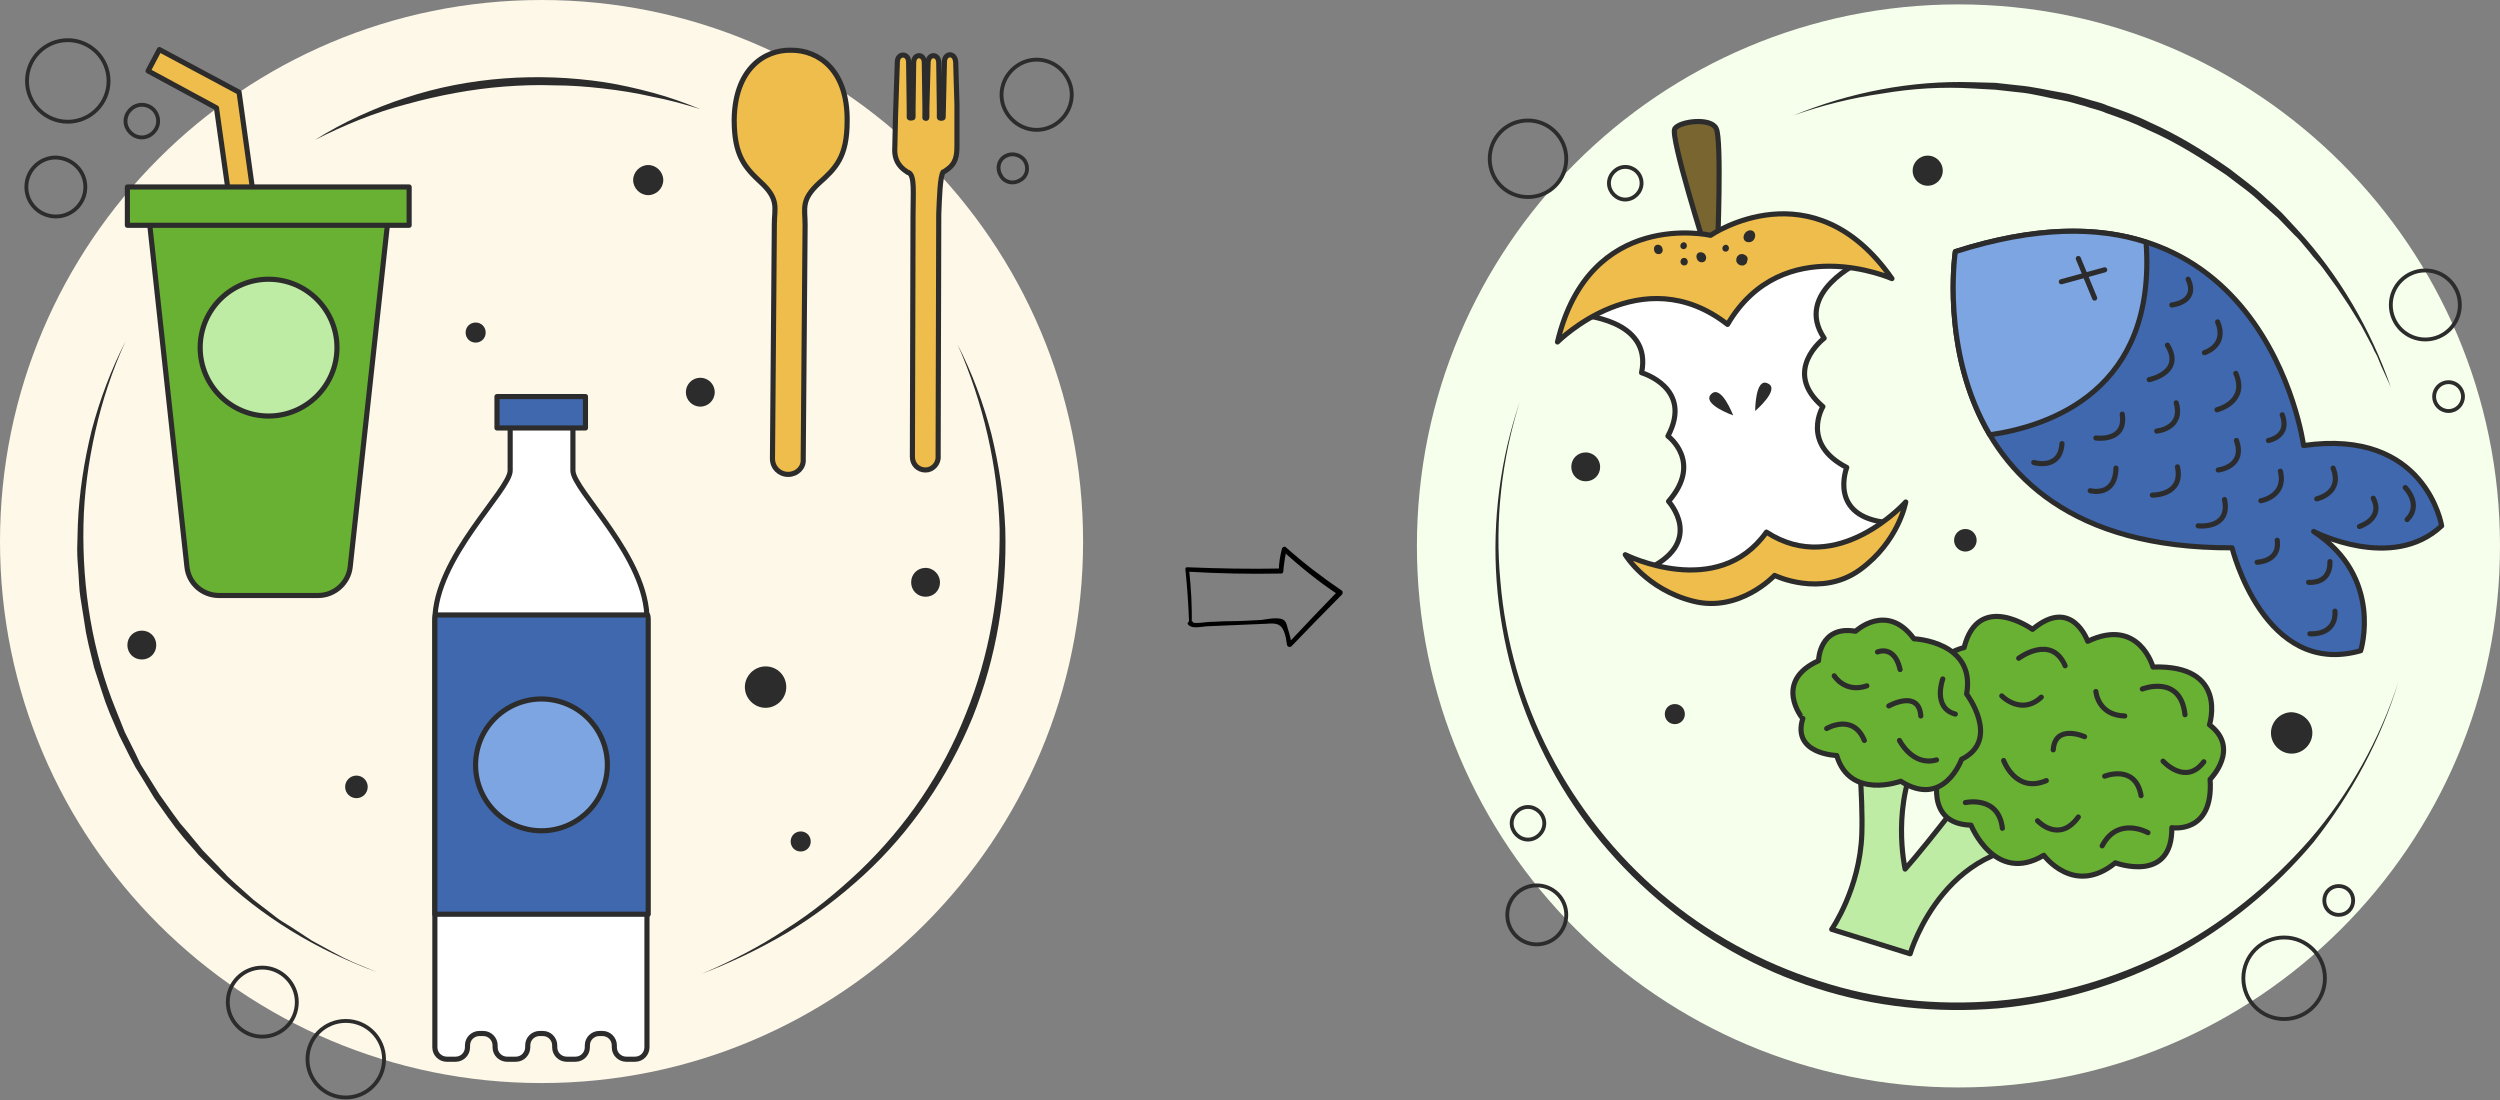
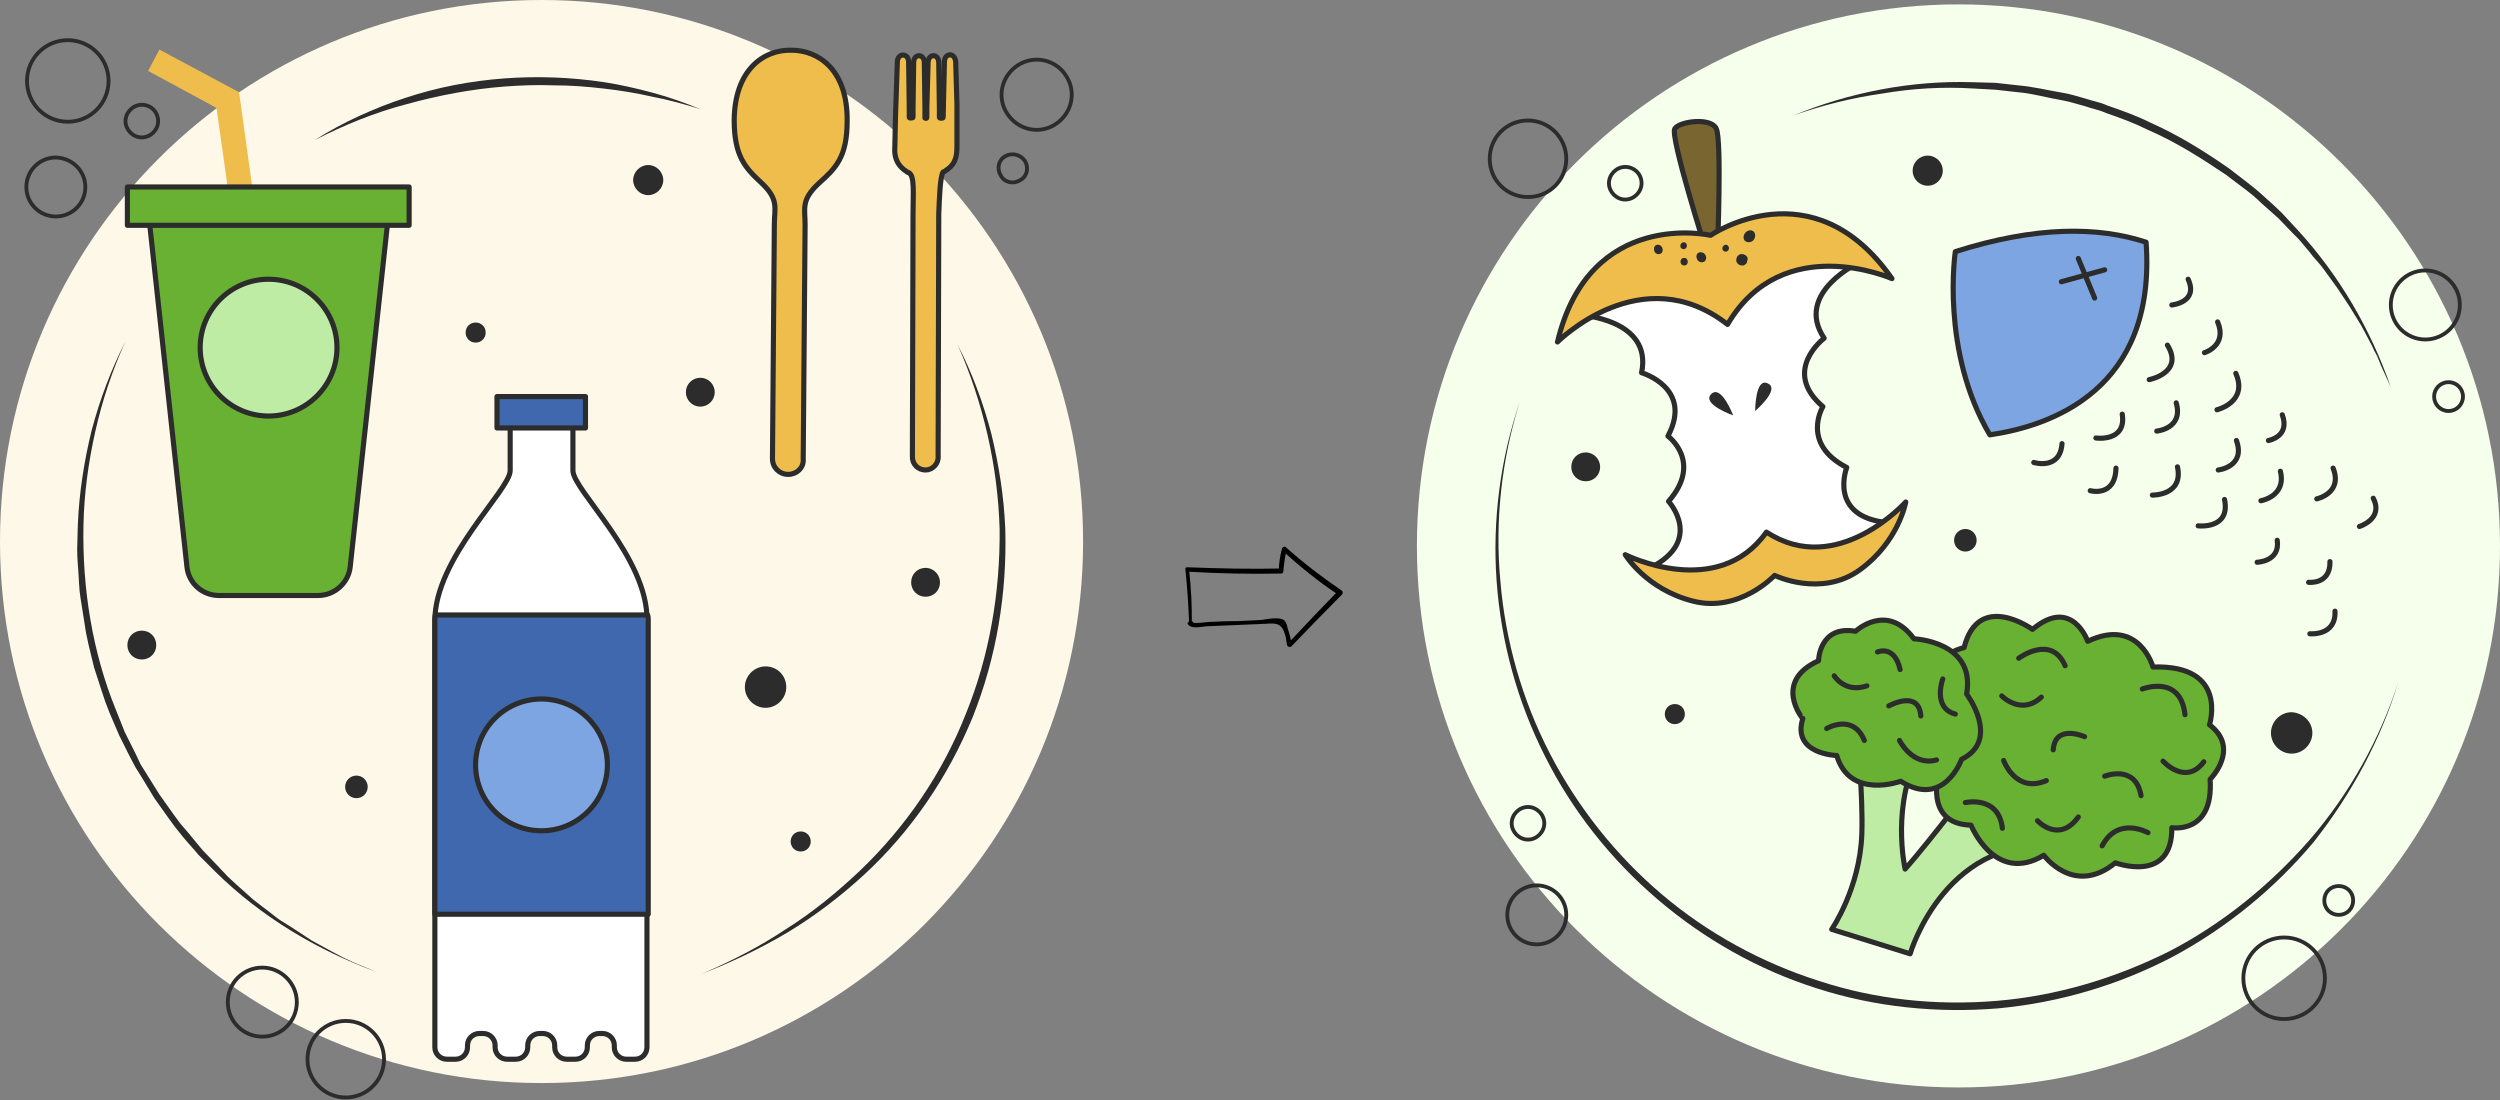
<svg xmlns="http://www.w3.org/2000/svg" width="625" height="275" viewBox="0 0 625 275" fill="none">
  <rect x="0" y="0" width="625" height="275" fill="#808080" stroke="none" />
  <g clip-path="url(#clip0_334_204)">
    <path d="M489.615 271.863C564.386 271.863 625 211.25 625 136.48C625 61.711 564.386 1.098 489.615 1.098C414.844 1.098 354.229 61.711 354.229 136.48C354.229 211.25 414.844 271.863 489.615 271.863Z" fill="#F6FFEB" />
    <path d="M489.615 251.626C553.209 251.626 604.763 200.074 604.763 136.48C604.763 72.887 553.209 21.335 489.615 21.335C426.02 21.335 374.467 72.887 374.467 136.48C374.467 200.074 426.02 251.626 489.615 251.626Z" fill="#F6FFEB" />
    <path d="M489.615 251.626C553.209 251.626 604.763 200.074 604.763 136.48C604.763 72.887 553.209 21.335 489.615 21.335C426.02 21.335 374.467 72.887 374.467 136.48C374.467 200.074 426.02 251.626 489.615 251.626Z" fill="#F6FFEB" />
    <path d="M599.586 170.522C595.193 184.954 587.82 198.602 578.407 210.525C568.681 222.134 556.601 232.017 543.11 239.233C529.618 246.292 514.715 250.685 499.498 252.096C484.281 253.351 468.75 251.783 454.16 247.077C424.981 237.821 399.881 216.329 386.232 189.033C379.33 175.385 375.251 160.482 374.153 145.265C373.055 130.049 375.094 114.675 379.957 100.399C375.408 114.832 373.682 130.205 375.094 145.265C376.349 160.325 380.585 175.071 387.487 188.406C394.39 201.74 403.959 213.819 415.412 223.545C426.864 233.272 440.355 240.645 454.631 245.194C468.907 249.9 484.124 251.469 499.184 250.214C514.244 248.959 528.834 244.567 542.325 237.821C555.66 230.919 567.583 221.192 577.466 209.897C587.349 198.446 594.879 184.954 599.586 170.522Z" fill="#2C2C2C" />
    <path d="M448.356 28.865C462.475 23.061 477.849 20.08 493.066 20.55L498.871 20.707L504.518 21.335C508.283 21.649 512.048 22.59 515.813 23.217C517.696 23.531 519.578 24.159 521.304 24.629C523.187 25.257 525.069 25.57 526.795 26.355C530.403 27.61 534.011 28.865 537.462 30.59C544.522 33.728 551.111 37.807 557.386 42.199C560.367 44.552 563.504 46.748 566.328 49.415C567.74 50.67 569.152 51.925 570.564 53.337L574.486 57.573C584.839 68.868 592.683 82.359 597.703 96.791L595.35 91.614L594.252 88.948C593.781 88.163 593.311 87.222 592.997 86.438L590.33 81.418C589.389 79.849 588.291 78.123 587.349 76.555L585.781 74.201C585.31 73.417 584.683 72.633 584.212 71.848L580.917 67.299C579.819 65.73 578.407 64.475 577.309 62.907C576.054 61.495 574.956 59.926 573.544 58.671L569.622 54.592C568.21 53.337 566.798 52.082 565.387 50.827C562.72 48.16 559.582 46.121 556.601 43.768C550.326 39.532 543.894 35.454 536.992 32.473C533.54 30.747 530.089 29.492 526.481 28.237C524.755 27.453 522.873 27.139 521.147 26.512C519.265 26.041 517.539 25.414 515.656 25.1C511.891 24.472 508.283 23.374 504.518 23.061L498.871 22.433L493.223 22.119C485.693 21.649 478.006 22.119 470.633 23.374C462.946 24.472 455.415 26.355 448.356 28.865Z" fill="#2C2C2C" />
    <path d="M461.691 116.871C450.082 110.91 455.729 101.654 455.729 101.654C445.219 92.713 456.043 84.555 456.043 84.555C448.356 73.103 465.142 65.416 465.142 65.416C444.277 50.67 430.786 76.398 430.786 76.398C430.786 76.398 408.823 57.259 394.861 78.751C394.861 78.751 413.216 79.692 410.392 93.183C410.392 93.183 423.413 96.948 416.981 109.027C416.981 109.027 425.766 115.459 417.137 125.342C417.137 125.342 426.079 135.068 412.588 141.971C412.588 141.971 429.217 154.991 442.552 137.578C461.377 148.873 472.045 130.676 472.045 130.676C456.827 129.264 461.691 116.871 461.691 116.871Z" fill="white" stroke="#2C2C2C" stroke-width="1.284" stroke-miterlimit="10" stroke-linecap="round" stroke-linejoin="round" />
    <path d="M426.55 62.749C426.55 62.749 417.451 34.042 418.706 32.159C419.961 30.277 427.805 29.335 429.06 32.159C430.472 34.983 429.374 62.279 429.374 62.279L426.55 62.749Z" fill="#786530" />
    <path d="M426.55 62.749C426.55 62.749 417.451 34.042 418.706 32.159C419.961 30.277 427.805 29.335 429.06 32.159C430.472 34.983 429.374 62.279 429.374 62.279L426.55 62.749Z" stroke="#2C2C2C" stroke-width="1.284" stroke-miterlimit="10" />
    <path d="M433.296 103.85C433.296 103.85 430.315 96.007 427.805 98.517C425.295 101.027 433.296 103.85 433.296 103.85Z" fill="#2C2C2C" />
    <path d="M438.787 102.752C438.787 102.752 438.787 94.281 441.924 95.85C445.219 97.262 438.787 102.752 438.787 102.752Z" fill="#2C2C2C" />
    <path d="M427.648 58.828C427.648 58.828 397.371 51.925 389.37 85.496C389.37 85.496 410.392 64.318 431.884 81.104C445.689 57.573 472.986 69.652 472.986 69.652C453.219 41.258 427.648 58.828 427.648 58.828Z" fill="#EEBD4C" stroke="#2C2C2C" stroke-width="1.284" stroke-miterlimit="10" stroke-linecap="round" stroke-linejoin="round" />
    <path d="M441.61 133.029C429.374 150.285 406.313 138.676 406.313 138.676C406.313 138.676 411.49 147.305 423.256 150.285C434.865 153.266 443.65 143.853 443.65 143.853C443.65 143.853 455.259 149.501 464.985 142.441C474.712 135.382 476.437 125.499 476.437 125.499C476.437 125.499 459.338 144.638 441.61 133.029Z" fill="#EEBD4C" stroke="#2C2C2C" stroke-width="1.284" stroke-miterlimit="10" stroke-linecap="round" stroke-linejoin="round" />
    <path d="M431.413 62.907C432.512 62.907 432.512 61.181 431.413 61.181C430.315 61.338 430.315 62.907 431.413 62.907Z" fill="#2C2C2C" />
    <path d="M437.218 60.553C439.1 60.553 439.414 57.573 437.531 57.573C435.649 57.73 435.178 60.553 437.218 60.553Z" fill="#2C2C2C" />
    <path d="M436.747 65.416C436.904 65.103 436.904 64.946 436.904 64.632C436.904 64.318 436.747 64.161 436.59 64.005C436.433 63.848 436.276 63.691 436.119 63.691C435.963 63.691 435.963 63.534 435.806 63.534C435.649 63.534 435.492 63.534 435.178 63.534C435.021 63.534 434.864 63.534 434.864 63.691C434.708 63.691 434.708 63.848 434.551 63.848C434.394 64.005 434.237 64.161 434.237 64.318C434.237 64.475 434.08 64.475 434.08 64.632C434.08 64.789 434.08 64.946 434.08 65.26C434.08 65.416 434.08 65.573 434.237 65.573C434.237 65.73 434.394 65.73 434.394 65.887C434.551 66.044 434.708 66.201 434.864 66.201C435.021 66.201 435.021 66.358 435.178 66.358C435.335 66.358 435.492 66.358 435.806 66.358C435.963 66.358 436.119 66.358 436.119 66.201C436.276 66.201 436.276 66.044 436.433 66.044C436.59 65.887 436.747 65.73 436.747 65.416Z" fill="#2C2C2C" />
    <path d="M420.903 62.279C422.001 62.279 422.001 60.553 420.903 60.553C419.805 60.71 419.805 62.279 420.903 62.279Z" fill="#2C2C2C" />
    <path d="M425.452 65.573C427.021 65.573 426.864 63.063 425.138 63.063C423.57 63.063 423.883 65.573 425.452 65.573Z" fill="#2C2C2C" />
    <path d="M414.627 63.534C416.196 63.534 415.882 61.181 414.471 61.181C413.059 61.181 413.216 63.534 414.627 63.534Z" fill="#2C2C2C" />
    <path d="M421.059 66.358C422.314 66.358 422.158 64.475 421.059 64.475C419.804 64.475 419.804 66.358 421.059 66.358Z" fill="#2C2C2C" />
-     <path d="M488.83 62.907C488.83 62.907 477.535 137.265 558.013 136.951C558.013 136.951 566.014 169.581 590.173 162.678C590.173 162.678 595.978 144.324 578.407 132.872C578.407 132.872 598.017 143.069 610.41 131.46C610.41 131.46 606.488 106.988 575.897 111.381C575.897 111.381 566.014 38.12 488.83 62.907Z" fill="#3F68AE" stroke="#2C2C2C" stroke-width="1.284" stroke-miterlimit="10" stroke-linecap="round" stroke-linejoin="round" />
    <path d="M536.521 60.554C524.598 56.632 509.068 56.475 488.83 62.907C488.83 62.907 485.065 87.693 497.459 108.714C512.519 106.518 539.188 97.576 536.521 60.554Z" fill="#7CA5E2" stroke="#2C2C2C" stroke-width="1.284" stroke-miterlimit="10" stroke-linecap="round" stroke-linejoin="round" />
    <path d="M508.44 115.616C508.44 115.616 515.029 117.656 515.499 110.91" stroke="#2C2C2C" stroke-width="1.284" stroke-miterlimit="10" stroke-linecap="round" stroke-linejoin="round" />
    <path d="M523.971 109.498C523.971 109.498 531.658 110.596 530.56 103.537" stroke="#2C2C2C" stroke-width="1.284" stroke-miterlimit="10" stroke-linecap="round" stroke-linejoin="round" />
    <path d="M537.305 94.909C537.305 94.909 546.09 93.183 541.855 86.281" stroke="#2C2C2C" stroke-width="1.284" stroke-miterlimit="10" stroke-linecap="round" stroke-linejoin="round" />
    <path d="M542.953 76.241C542.953 76.241 549.699 75.613 547.032 69.809" stroke="#2C2C2C" stroke-width="1.284" stroke-miterlimit="10" stroke-linecap="round" stroke-linejoin="round" />
    <path d="M522.559 122.676C522.559 122.676 528.834 124.401 528.991 117.028" stroke="#2C2C2C" stroke-width="1.284" stroke-miterlimit="10" stroke-linecap="round" stroke-linejoin="round" />
    <path d="M539.188 107.772C539.188 107.772 545.934 107.145 544.051 100.713" stroke="#2C2C2C" stroke-width="1.284" stroke-miterlimit="10" stroke-linecap="round" stroke-linejoin="round" />
    <path d="M551.11 88.163C551.11 88.163 556.915 86.438 554.405 80.477" stroke="#2C2C2C" stroke-width="1.284" stroke-miterlimit="10" stroke-linecap="round" stroke-linejoin="round" />
    <path d="M538.09 123.774C538.09 123.774 545.934 123.931 544.365 116.714" stroke="#2C2C2C" stroke-width="1.284" stroke-miterlimit="10" stroke-linecap="round" stroke-linejoin="round" />
    <path d="M554.248 102.439C554.248 102.439 562.092 100.556 558.954 93.34" stroke="#2C2C2C" stroke-width="1.284" stroke-miterlimit="10" stroke-linecap="round" stroke-linejoin="round" />
    <path d="M554.562 117.499C554.562 117.499 561.465 116.714 559.111 110.126" stroke="#2C2C2C" stroke-width="1.284" stroke-miterlimit="10" stroke-linecap="round" stroke-linejoin="round" />
    <path d="M549.542 131.461C549.542 131.461 557.7 132.402 556.131 124.872" stroke="#2C2C2C" stroke-width="1.284" stroke-miterlimit="10" stroke-linecap="round" stroke-linejoin="round" />
    <path d="M567.112 110.126C567.112 110.126 572.603 109.184 570.564 103.694" stroke="#2C2C2C" stroke-width="1.284" stroke-miterlimit="10" stroke-linecap="round" stroke-linejoin="round" />
    <path d="M565.229 125.186C565.229 125.186 571.661 124.087 570.093 117.812" stroke="#2C2C2C" stroke-width="1.284" stroke-miterlimit="10" stroke-linecap="round" stroke-linejoin="round" />
    <path d="M564.289 140.559C564.289 140.559 570.093 140.402 569.309 135.069" stroke="#2C2C2C" stroke-width="1.284" stroke-miterlimit="10" stroke-linecap="round" stroke-linejoin="round" />
    <path d="M577.152 145.579C577.152 145.579 582.643 146.207 582.486 140.402" stroke="#2C2C2C" stroke-width="1.284" stroke-miterlimit="10" stroke-linecap="round" stroke-linejoin="round" />
    <path d="M577.466 158.443C577.466 158.443 584.055 159.07 583.741 152.795" stroke="#2C2C2C" stroke-width="1.284" stroke-miterlimit="10" stroke-linecap="round" stroke-linejoin="round" />
    <path d="M579.192 124.715C579.192 124.715 585.781 123.303 583.271 117.028" stroke="#2C2C2C" stroke-width="1.284" stroke-miterlimit="10" stroke-linecap="round" stroke-linejoin="round" />
    <path d="M589.859 131.617C589.859 131.617 595.978 129.735 593.311 124.558" stroke="#2C2C2C" stroke-width="1.284" stroke-miterlimit="10" stroke-linecap="round" stroke-linejoin="round" />
-     <path d="M601.312 121.891C601.312 121.891 605.547 126.127 601.782 129.892" stroke="#2C2C2C" stroke-width="1.284" stroke-miterlimit="10" stroke-linecap="round" stroke-linejoin="round" />
    <path d="M515.342 70.436L526.167 67.456" stroke="#2C2C2C" stroke-width="1.284" stroke-miterlimit="10" stroke-linecap="round" stroke-linejoin="round" />
    <path d="M519.578 64.632L523.657 74.515" stroke="#2C2C2C" stroke-width="1.284" stroke-miterlimit="10" stroke-linecap="round" stroke-linejoin="round" />
    <path d="M464.358 184.641C464.358 184.641 465.77 198.916 465.456 208.485C464.985 222.133 457.926 232.33 457.926 232.33L477.535 238.448C477.535 238.448 486.634 207.074 517.069 211.78L494.635 194.21C494.635 194.21 482.399 210.368 476.28 217.27C476.28 217.27 472.515 200.799 480.359 186.994L464.358 184.641Z" fill="#BFECA4" stroke="#2C2C2C" stroke-width="1.284" stroke-miterlimit="10" stroke-linecap="round" stroke-linejoin="round" />
    <path d="M538.247 166.757C538.247 166.757 534.796 154.207 521.932 160.325C521.932 160.325 518.01 149.03 508.127 157.345C508.127 157.345 494.635 147.618 491.027 161.894C491.027 161.894 477.692 164.875 484.752 177.268C484.752 177.268 472.515 184.17 484.752 193.112C484.752 193.112 480.83 205.976 492.753 206.289C492.753 206.289 498.714 221.192 510.95 213.819C510.95 213.819 518.481 224.173 528.834 215.702C528.834 215.702 543.11 221.035 542.953 206.917C542.953 206.917 553.464 208.642 552.523 194.837C552.523 194.837 560.21 187.151 552.366 181.189C552.366 181.189 557.229 166.13 538.247 166.757Z" fill="#69B133" stroke="#2C2C2C" stroke-width="1.284" stroke-miterlimit="10" stroke-linecap="round" stroke-linejoin="round" />
    <path d="M504.675 164.561C504.675 164.561 512.833 158.443 516.284 166.443" stroke="#2C2C2C" stroke-width="1.284" stroke-miterlimit="10" stroke-linecap="round" stroke-linejoin="round" />
    <path d="M535.58 172.248C535.58 172.248 545.15 168.483 546.248 178.68" stroke="#2C2C2C" stroke-width="1.284" stroke-miterlimit="10" stroke-linecap="round" stroke-linejoin="round" />
-     <path d="M523.971 172.875C523.971 172.875 524.442 178.836 531.188 178.993" stroke="#2C2C2C" stroke-width="1.284" stroke-miterlimit="10" stroke-linecap="round" stroke-linejoin="round" />
    <path d="M500.439 173.973C500.439 173.973 505.303 178.993 510.323 174.287" stroke="#2C2C2C" stroke-width="1.284" stroke-miterlimit="10" stroke-linecap="round" stroke-linejoin="round" />
    <path d="M521.148 184.17C521.148 184.17 513.774 180.876 513.304 187.464" stroke="#2C2C2C" stroke-width="1.284" stroke-miterlimit="10" stroke-linecap="round" stroke-linejoin="round" />
    <path d="M500.91 190.131C500.91 190.131 503.891 198.445 511.578 195.151" stroke="#2C2C2C" stroke-width="1.284" stroke-miterlimit="10" stroke-linecap="round" stroke-linejoin="round" />
    <path d="M491.341 200.642C491.341 200.642 499.655 198.759 500.597 207.074" stroke="#2C2C2C" stroke-width="1.284" stroke-miterlimit="10" stroke-linecap="round" stroke-linejoin="round" />
    <path d="M509.382 205.191C509.382 205.191 514.716 210.995 519.579 204.25" stroke="#2C2C2C" stroke-width="1.284" stroke-miterlimit="10" stroke-linecap="round" stroke-linejoin="round" />
    <path d="M526.167 194.053C526.167 194.053 533.855 190.916 535.266 198.916" stroke="#2C2C2C" stroke-width="1.284" stroke-miterlimit="10" stroke-linecap="round" stroke-linejoin="round" />
    <path d="M540.757 190.288C540.757 190.288 546.405 196.563 550.954 190.445" stroke="#2C2C2C" stroke-width="1.284" stroke-miterlimit="10" stroke-linecap="round" stroke-linejoin="round" />
    <path d="M536.992 208.172C536.992 208.172 529.462 203.936 525.54 211.466" stroke="#2C2C2C" stroke-width="1.284" stroke-miterlimit="10" stroke-linecap="round" stroke-linejoin="round" />
    <path d="M454.631 165.188C454.631 165.188 454.788 156.247 463.887 157.815C463.887 157.815 471.731 150.442 478.477 159.698C478.477 159.698 494.008 160.325 491.654 173.503C491.654 173.503 500.283 184.954 490.399 189.818C490.399 189.818 486.007 202.211 475.182 195.308C475.182 195.308 462.475 200.014 459.181 188.876C459.181 188.876 447.886 188.563 450.709 179.621C450.553 179.621 443.179 170.365 454.631 165.188Z" fill="#69B133" stroke="#2C2C2C" stroke-width="1.284" stroke-miterlimit="10" stroke-linecap="round" stroke-linejoin="round" />
    <path d="M469.378 162.992C469.378 162.992 473.614 161.11 475.025 167.384" stroke="#2C2C2C" stroke-width="1.284" stroke-miterlimit="10" stroke-linecap="round" stroke-linejoin="round" />
    <path d="M485.693 169.738C485.693 169.738 483.026 176.954 488.831 178.522" stroke="#2C2C2C" stroke-width="1.284" stroke-miterlimit="10" stroke-linecap="round" stroke-linejoin="round" />
    <path d="M472.202 176.483C472.202 176.483 479.732 172.247 480.202 178.993" stroke="#2C2C2C" stroke-width="1.284" stroke-miterlimit="10" stroke-linecap="round" stroke-linejoin="round" />
    <path d="M458.553 168.953C458.553 168.953 461.22 173.346 466.711 171.463" stroke="#2C2C2C" stroke-width="1.284" stroke-miterlimit="10" stroke-linecap="round" stroke-linejoin="round" />
    <path d="M456.671 182.131C456.671 182.131 463.26 178.209 466.084 185.111" stroke="#2C2C2C" stroke-width="1.284" stroke-miterlimit="10" stroke-linecap="round" stroke-linejoin="round" />
    <path d="M474.869 185.111C474.869 185.111 478.163 191.7 484.124 189.974" stroke="#2C2C2C" stroke-width="1.284" stroke-miterlimit="10" stroke-linecap="round" stroke-linejoin="round" />
    <path d="M410.392 45.807C410.392 48.004 408.509 49.886 406.313 49.886C404.116 49.886 402.234 48.004 402.234 45.807C402.234 43.611 404.116 41.728 406.313 41.728C408.509 41.728 410.392 43.454 410.392 45.807Z" stroke="#2C2C2C" stroke-width="0.963" stroke-miterlimit="10" />
    <path d="M606.331 84.869C611.097 84.869 614.96 81.006 614.96 76.241C614.96 71.476 611.097 67.613 606.331 67.613C601.566 67.613 597.703 71.476 597.703 76.241C597.703 81.006 601.566 84.869 606.331 84.869Z" stroke="#2C2C2C" stroke-width="0.963" stroke-miterlimit="10" />
    <path d="M588.291 225.114C588.291 227.154 586.722 228.722 584.682 228.722C582.643 228.722 581.074 227.154 581.074 225.114C581.074 223.075 582.643 221.506 584.682 221.506C586.722 221.506 588.291 223.075 588.291 225.114Z" stroke="#2C2C2C" stroke-width="0.963" stroke-miterlimit="10" />
    <path d="M391.566 228.722C391.566 232.801 388.272 236.095 384.193 236.095C380.114 236.095 376.82 232.801 376.82 228.722C376.82 224.643 380.114 221.349 384.193 221.349C388.272 221.349 391.566 224.643 391.566 228.722Z" stroke="#2C2C2C" stroke-width="0.963" stroke-miterlimit="10" />
    <path d="M386.076 205.819C386.076 208.015 384.193 209.897 381.997 209.897C379.801 209.897 377.918 208.015 377.918 205.819C377.918 203.622 379.801 201.74 381.997 201.74C384.193 201.74 386.076 203.622 386.076 205.819Z" stroke="#2C2C2C" stroke-width="0.963" stroke-miterlimit="10" />
    <path d="M612.136 102.753C614.129 102.753 615.744 101.137 615.744 99.144C615.744 97.152 614.129 95.536 612.136 95.536C610.143 95.536 608.528 97.152 608.528 99.144C608.528 101.137 610.143 102.753 612.136 102.753Z" stroke="#2C2C2C" stroke-width="0.963" stroke-miterlimit="10" />
    <path d="M391.566 39.689C391.566 45.023 387.331 49.258 381.997 49.258C376.663 49.258 372.427 45.023 372.427 39.689C372.427 34.355 376.663 30.12 381.997 30.12C387.174 30.12 391.566 34.355 391.566 39.689Z" stroke="#2C2C2C" stroke-width="0.963" stroke-miterlimit="10" />
    <path d="M571.034 254.763C576.666 254.763 581.231 250.198 581.231 244.566C581.231 238.935 576.666 234.37 571.034 234.37C565.402 234.37 560.837 238.935 560.837 244.566C560.837 250.198 565.402 254.763 571.034 254.763Z" stroke="#2C2C2C" stroke-width="0.963" stroke-miterlimit="10" />
    <path d="M421.216 178.523C421.216 179.935 420.118 181.033 418.706 181.033C417.294 181.033 416.196 179.935 416.196 178.523C416.196 177.111 417.294 176.013 418.706 176.013C420.118 176.013 421.216 177.111 421.216 178.523Z" fill="#2C2C2C" />
    <path d="M481.928 46.435C484.007 46.435 485.693 44.749 485.693 42.67C485.693 40.59 484.007 38.905 481.928 38.905C479.848 38.905 478.163 40.59 478.163 42.67C478.163 44.749 479.848 46.435 481.928 46.435Z" fill="#2C2C2C" />
    <path d="M578.094 183.229C578.094 186.053 575.741 188.406 572.917 188.406C570.093 188.406 567.74 186.053 567.74 183.229C567.74 180.405 570.093 178.052 572.917 178.052C575.741 178.209 578.094 180.405 578.094 183.229Z" fill="#2C2C2C" />
    <path d="M400.038 116.714C400.038 118.754 398.469 120.322 396.429 120.322C394.39 120.322 392.821 118.754 392.821 116.714C392.821 114.675 394.39 113.106 396.429 113.106C398.469 113.106 400.038 114.832 400.038 116.714Z" fill="#2C2C2C" />
    <path d="M491.34 137.892C492.9 137.892 494.164 136.628 494.164 135.069C494.164 133.509 492.9 132.245 491.34 132.245C489.781 132.245 488.517 133.509 488.517 135.069C488.517 136.628 489.781 137.892 491.34 137.892Z" fill="#2C2C2C" />
    <path d="M135.385 270.764C210.157 270.764 270.771 210.152 270.771 135.382C270.771 60.613 210.157 0 135.385 0C60.614 0 0 60.613 0 135.382C0 210.152 60.614 270.764 135.385 270.764Z" fill="#FDF8E8" />
    <path d="M135.385 250.528C198.98 250.528 250.533 198.975 250.533 135.382C250.533 71.789 198.98 20.237 135.385 20.237C71.791 20.237 20.237 71.789 20.237 135.382C20.237 198.975 71.791 250.528 135.385 250.528Z" fill="#FDF8E8" />
    <path d="M135.385 250.528C198.98 250.528 250.533 198.975 250.533 135.382C250.533 71.789 198.98 20.237 135.385 20.237C71.791 20.237 20.237 71.789 20.237 135.382C20.237 198.975 71.791 250.528 135.385 250.528Z" fill="#FDF8E8" />
    <path d="M239.395 86.124C243.003 93.183 245.827 100.713 247.867 108.557C249.749 116.4 251.004 124.244 251.318 132.245C251.788 148.246 249.122 164.404 243.16 179.307C237.042 194.21 227.786 207.858 216.02 218.682C210.059 224.173 203.627 229.036 196.881 233.115C189.979 237.193 182.762 240.645 175.389 243.468C182.762 240.331 189.822 236.723 196.411 232.33C203.156 228.095 209.275 223.075 215.079 217.584C226.531 206.603 235.63 193.269 241.435 178.523C247.396 163.933 250.063 147.932 249.906 132.245C249.435 116.4 245.827 100.713 239.395 86.124Z" fill="#2C2C2C" />
    <path d="M78.752 34.983C82.204 32.787 85.969 30.747 89.734 29.022C93.499 27.296 97.421 25.727 101.343 24.472C109.344 21.805 117.658 20.237 125.973 19.609C134.287 18.982 142.758 19.295 151.073 20.55C155.152 21.178 159.231 22.119 163.309 23.217C167.388 24.315 171.31 25.727 175.075 27.296C171.153 26.041 167.074 24.943 162.996 24.159C158.917 23.217 154.838 22.59 150.759 22.119C146.68 21.648 142.602 21.335 138.366 21.335C134.287 21.178 130.051 21.335 125.973 21.648C117.815 22.276 109.657 23.845 101.657 26.041C93.813 28.08 86.126 31.218 78.752 34.983Z" fill="#2C2C2C" />
    <path d="M94.126 242.998C79.223 237.507 65.261 229.193 53.809 217.898L49.573 213.662C48.318 212.093 46.906 210.682 45.651 209.113L43.769 206.76L42.043 204.407L38.592 199.544L35.454 194.367L33.886 191.857L32.474 189.19L29.807 183.856L27.453 178.366L26.355 175.542C26.042 174.601 25.728 173.659 25.414 172.718L23.532 166.914C23.061 165.031 22.59 162.992 22.12 161.109L21.492 158.129C21.335 157.188 21.178 156.09 21.022 155.148L20.08 149.187C19.767 147.148 19.767 145.265 19.61 143.226C19.453 141.186 19.296 139.304 19.296 137.265L19.453 131.303C19.767 123.303 21.022 115.302 22.904 107.615C24.944 99.929 27.767 92.399 31.375 85.339C28.081 92.556 25.571 100.085 23.845 107.772C22.12 115.459 21.022 123.303 20.865 131.303C20.551 146.991 23.061 162.992 29.022 177.581L31.219 183.072L33.886 188.406L35.141 191.072L36.709 193.582L39.847 198.602L43.298 203.465L45.024 205.819L46.906 208.015L50.671 212.564L54.75 216.8C55.378 217.584 56.162 218.212 56.79 218.996L58.986 221.035C60.398 222.29 61.967 223.702 63.379 224.957L68.085 228.565C68.869 229.193 69.654 229.82 70.438 230.291L72.948 231.86L77.968 235.154L83.145 237.978L85.812 239.39L88.479 240.645L94.126 242.998Z" fill="#2C2C2C" />
    <path fill-rule="evenodd" clip-rule="evenodd" d="M231.395 117.498C229.512 117.498 228.1 116.087 228.1 114.204L228.257 53.808C228.257 48.16 228.728 43.925 227.159 43.14H227.002L225.904 42.356C224.021 40.787 223.551 38.905 223.708 36.708L223.865 29.492C223.865 29.492 223.865 29.492 223.865 29.335L224.335 15.53C224.335 13.177 227.159 13.177 227.159 15.53L227.316 26.982V29.335C227.316 29.649 228.257 29.492 228.257 29.335V26.982L228.414 15.687C228.414 13.334 231.081 13.334 231.081 15.687L231.238 26.982V29.335V29.492C231.395 29.649 231.708 29.649 231.708 29.335V26.982L232.022 15.687C232.022 13.334 234.689 13.334 234.689 15.687L234.846 26.982V29.335C234.846 29.649 235.787 29.649 235.787 29.335L236.101 15.53C236.101 13.177 238.768 13.02 238.925 15.53L239.239 26.041V28.865V29.178V29.335V31.061V36.551C239.239 38.905 238.925 40.787 237.042 42.199L235.944 42.983H235.787C235.003 44.081 234.846 49.729 234.689 53.494L234.532 114.047C234.689 115.93 233.12 117.498 231.395 117.498Z" fill="#EEBD4C" stroke="#2C2C2C" stroke-width="1.284" stroke-miterlimit="10" stroke-linecap="round" stroke-linejoin="round" />
    <path fill-rule="evenodd" clip-rule="evenodd" d="M197.038 118.597C194.842 118.597 193.116 116.871 193.116 114.675L193.587 56.004C193.587 52.082 194.842 49.886 190.293 45.65C186.214 41.885 183.547 38.905 183.547 29.963C183.704 17.413 190.92 12.393 197.823 12.55C204.725 12.55 211.942 17.57 211.785 30.277C211.785 39.218 208.961 42.042 204.725 45.807C200.176 50.043 201.274 52.082 201.274 56.161L200.803 114.832C200.96 116.871 199.235 118.597 197.038 118.597Z" fill="#EEBD4C" stroke="#2C2C2C" stroke-width="1.284" stroke-miterlimit="10" stroke-linecap="round" stroke-linejoin="round" />
    <path d="M59.3 63.691L54.123 26.982L37.023 17.727L39.847 12.393L59.77 23.061L65.418 63.691H59.3Z" fill="#EEBD4C" />
-     <path d="M59.3 63.691L54.123 26.982L37.023 17.727L39.847 12.393L59.77 23.061L65.418 63.691H59.3Z" stroke="#2C2C2C" stroke-width="1.284" stroke-miterlimit="10" stroke-linecap="round" stroke-linejoin="round" />
    <path fill-rule="evenodd" clip-rule="evenodd" d="M37.023 52.396L46.749 141.814C47.22 145.893 50.671 148.873 54.75 148.873H79.537C83.616 148.873 87.067 145.736 87.537 141.814L97.264 52.396H37.023Z" fill="#69B133" stroke="#2C2C2C" stroke-width="1.284" stroke-miterlimit="10" stroke-linecap="round" stroke-linejoin="round" />
    <path d="M102.284 46.748H31.846V56.318H102.284V46.748Z" fill="#69B133" stroke="#2C2C2C" stroke-width="1.284" stroke-miterlimit="10" stroke-linecap="round" stroke-linejoin="round" />
    <path d="M67.144 104.007C76.588 104.007 84.243 96.352 84.243 86.908C84.243 77.464 76.588 69.809 67.144 69.809C57.7 69.809 50.044 77.464 50.044 86.908C50.044 96.352 57.7 104.007 67.144 104.007Z" fill="#BFECA4" stroke="#2C2C2C" stroke-width="1.284" stroke-miterlimit="10" stroke-linecap="round" stroke-linejoin="round" />
    <path d="M143.229 117.656C143.229 112.792 143.229 104.949 143.229 104.949H135.385H127.542C127.542 104.949 127.542 112.636 127.542 117.656C127.542 122.519 108.716 139.461 108.716 155.148V252.724V258.371V261.823C108.716 263.548 110.128 264.803 111.697 264.803H113.893C115.619 264.803 116.874 263.391 116.874 261.823V261.352C116.874 259.626 118.286 258.371 119.855 258.371H120.796C122.522 258.371 123.777 259.783 123.777 261.352V261.823C123.777 263.548 125.188 264.803 126.757 264.803H128.953C130.679 264.803 131.934 263.391 131.934 261.823V261.352C131.934 259.626 133.346 258.371 134.915 258.371H135.699C137.425 258.371 138.68 259.783 138.68 261.352V261.823C138.68 263.548 140.092 264.803 141.661 264.803H143.857C145.583 264.803 146.838 263.391 146.838 261.823V261.352C146.838 259.626 148.249 258.371 149.818 258.371H150.603C152.328 258.371 153.583 259.783 153.583 261.352V261.823C153.583 263.548 154.995 264.803 156.564 264.803H158.76C160.486 264.803 161.741 263.391 161.741 261.823V258.371V252.724V155.148C162.055 139.461 143.229 122.519 143.229 117.656Z" fill="white" stroke="#2C2C2C" stroke-width="1.284" stroke-miterlimit="10" stroke-linecap="round" stroke-linejoin="round" />
    <path d="M146.367 99.144H124.247V106.988H146.367V99.144Z" fill="#3F68AE" stroke="#2C2C2C" stroke-width="1.284" stroke-miterlimit="10" stroke-linecap="round" stroke-linejoin="round" />
    <path d="M108.716 155.148V228.565H162.055V155.148C162.055 154.678 162.055 154.207 161.898 153.736H108.873C108.716 154.364 108.716 154.834 108.716 155.148Z" fill="#3F68AE" stroke="#2C2C2C" stroke-width="1.284" stroke-miterlimit="10" stroke-linecap="round" stroke-linejoin="round" />
    <path d="M151.63 193.859C153.087 184.879 146.989 176.418 138.009 174.961C129.029 173.503 120.568 179.602 119.111 188.581C117.653 197.561 123.751 206.022 132.731 207.479C141.711 208.937 150.172 202.839 151.63 193.859Z" fill="#7CA5E2" stroke="#2C2C2C" stroke-width="1.284" stroke-miterlimit="10" stroke-linecap="round" stroke-linejoin="round" />
    <path d="M39.533 30.277C39.533 32.473 37.651 34.355 35.454 34.355C33.258 34.355 31.375 32.473 31.375 30.277C31.375 28.081 33.258 26.198 35.454 26.198C37.807 26.198 39.533 28.081 39.533 30.277Z" stroke="#2C2C2C" stroke-width="0.963" stroke-miterlimit="10" />
    <path d="M74.203 250.528C74.203 255.391 70.281 259.156 65.575 259.156C60.712 259.156 56.947 255.234 56.947 250.528C56.947 245.665 60.869 241.9 65.575 241.9C70.281 241.9 74.203 245.822 74.203 250.528Z" stroke="#2C2C2C" stroke-width="0.963" stroke-miterlimit="10" />
    <path d="M266.535 18.982C269.202 23.061 267.947 28.394 263.868 31.061C259.789 33.728 254.455 32.473 251.789 28.394C249.122 24.316 250.377 18.982 254.455 16.315C258.534 13.648 264.025 14.903 266.535 18.982Z" stroke="#2C2C2C" stroke-width="0.963" stroke-miterlimit="10" />
    <path d="M21.335 46.749C21.335 50.827 18.041 54.122 13.962 54.122C9.883 54.122 6.589 50.827 6.589 46.749C6.589 42.67 9.883 39.376 13.962 39.376C18.198 39.532 21.335 42.827 21.335 46.749Z" stroke="#2C2C2C" stroke-width="0.963" stroke-miterlimit="10" />
    <path d="M256.181 40.16C257.279 41.886 256.809 44.082 255.083 45.023C253.357 46.121 251.161 45.651 250.22 43.925C249.122 42.199 249.592 40.003 251.318 39.062C252.887 38.121 255.083 38.591 256.181 40.16Z" stroke="#2C2C2C" stroke-width="0.963" stroke-miterlimit="10" />
    <path d="M86.44 274.373C91.725 274.373 96.009 270.088 96.009 264.803C96.009 259.518 91.725 255.234 86.44 255.234C81.154 255.234 76.87 259.518 76.87 264.803C76.87 270.088 81.154 274.373 86.44 274.373Z" stroke="#2C2C2C" stroke-width="0.963" stroke-miterlimit="10" />
    <path d="M16.943 30.434C22.574 30.434 27.14 25.868 27.14 20.237C27.14 14.605 22.574 10.04 16.943 10.04C11.311 10.04 6.746 14.605 6.746 20.237C6.746 25.868 11.311 30.434 16.943 30.434Z" stroke="#2C2C2C" stroke-width="0.963" stroke-miterlimit="10" />
    <path d="M121.423 83.143C121.423 84.555 120.325 85.653 118.913 85.653C117.501 85.653 116.403 84.555 116.403 83.143C116.403 81.731 117.501 80.633 118.913 80.633C120.325 80.633 121.423 81.731 121.423 83.143Z" fill="#2C2C2C" />
    <path d="M202.686 210.368C202.686 211.78 201.587 212.878 200.176 212.878C198.764 212.878 197.666 211.78 197.666 210.368C197.666 208.956 198.764 207.858 200.176 207.858C201.587 207.858 202.686 208.956 202.686 210.368Z" fill="#2C2C2C" />
    <path d="M165.82 45.023C165.82 47.062 164.094 48.788 162.055 48.788C160.015 48.788 158.29 47.062 158.29 45.023C158.29 42.983 160.015 41.258 162.055 41.258C164.094 41.258 165.82 42.983 165.82 45.023Z" fill="#2C2C2C" />
    <path d="M196.568 171.777C196.568 174.601 194.215 176.954 191.391 176.954C188.567 176.954 186.214 174.601 186.214 171.777C186.214 168.953 188.567 166.6 191.391 166.6C194.372 166.6 196.568 168.953 196.568 171.777Z" fill="#2C2C2C" />
    <path d="M39.063 161.266C39.063 163.306 37.494 164.874 35.454 164.874C33.415 164.874 31.846 163.306 31.846 161.266C31.846 159.227 33.415 157.658 35.454 157.658C37.494 157.658 39.063 159.227 39.063 161.266Z" fill="#2C2C2C" />
    <path d="M235.003 145.579C235.003 147.618 233.434 149.187 231.394 149.187C229.355 149.187 227.786 147.618 227.786 145.579C227.786 143.54 229.355 141.971 231.394 141.971C233.434 141.971 235.003 143.697 235.003 145.579Z" fill="#2C2C2C" />
    <path d="M175.075 101.654C177.068 101.654 178.684 100.039 178.684 98.046C178.684 96.053 177.068 94.438 175.075 94.438C173.083 94.438 171.467 96.053 171.467 98.046C171.467 100.039 173.083 101.654 175.075 101.654Z" fill="#2C2C2C" />
    <path d="M89.106 199.544C90.666 199.544 91.93 198.279 91.93 196.72C91.93 195.16 90.666 193.896 89.106 193.896C87.547 193.896 86.283 195.16 86.283 196.72C86.283 198.279 87.547 199.544 89.106 199.544Z" fill="#2C2C2C" />
    <path d="M297.911 156.246C298.067 151.697 297.754 146.991 297.283 142.441C297.126 142.598 296.969 142.755 296.812 142.912C304.656 143.383 312.5 143.54 320.344 143.383C320.658 143.383 320.815 143.069 320.815 142.912C320.972 141.03 321.285 139.147 321.599 137.422C321.285 137.578 320.972 137.735 320.658 137.735C325.05 141.657 329.6 145.422 334.62 148.716C334.62 148.403 334.62 148.089 334.463 147.775C330.227 152.168 325.992 156.56 321.913 160.953C322.227 161.109 322.697 161.109 323.011 161.266C322.697 159.854 322.383 158.443 321.913 157.031C321.756 156.403 321.599 155.619 321.128 155.148C319.873 154.05 316.736 154.835 315.324 154.991C312.5 155.148 309.676 155.305 306.853 155.305C305.441 155.305 304.029 155.462 302.617 155.462C301.676 155.462 298.538 156.09 297.911 155.462C297.911 155.619 298.067 155.933 298.067 156.09C298.067 156.09 298.067 155.933 298.224 155.933C298.538 155.305 297.44 154.835 297.126 155.462C297.126 155.462 297.126 155.619 296.969 155.619C296.812 155.933 296.969 156.09 297.126 156.246C298.224 157.345 300.734 156.56 301.989 156.56C304.499 156.403 306.853 156.403 309.363 156.246C311.873 156.09 314.226 156.09 316.736 155.933C318.618 155.776 320.187 155.776 320.972 157.815C321.442 158.913 321.599 160.168 321.756 161.266C321.913 161.737 322.54 161.894 322.854 161.58C327.09 157.188 331.325 152.795 335.561 148.56C335.718 148.246 335.718 147.775 335.404 147.618C330.541 144.324 325.835 140.716 321.442 136.794C321.128 136.48 320.658 136.794 320.501 137.108C320.03 138.99 319.717 140.716 319.717 142.598C319.873 142.441 320.03 142.285 320.187 142.128C312.343 142.285 304.656 142.128 296.812 141.814C296.499 141.814 296.342 141.971 296.342 142.285C296.812 146.834 297.126 151.383 297.283 155.933C297.283 156.717 297.911 156.717 297.911 156.246Z" fill="black" />
  </g>
  <defs>
    <clipPath id="clip0_334_204">
      <rect width="625" height="275" fill="white" />
    </clipPath>
  </defs>
</svg>